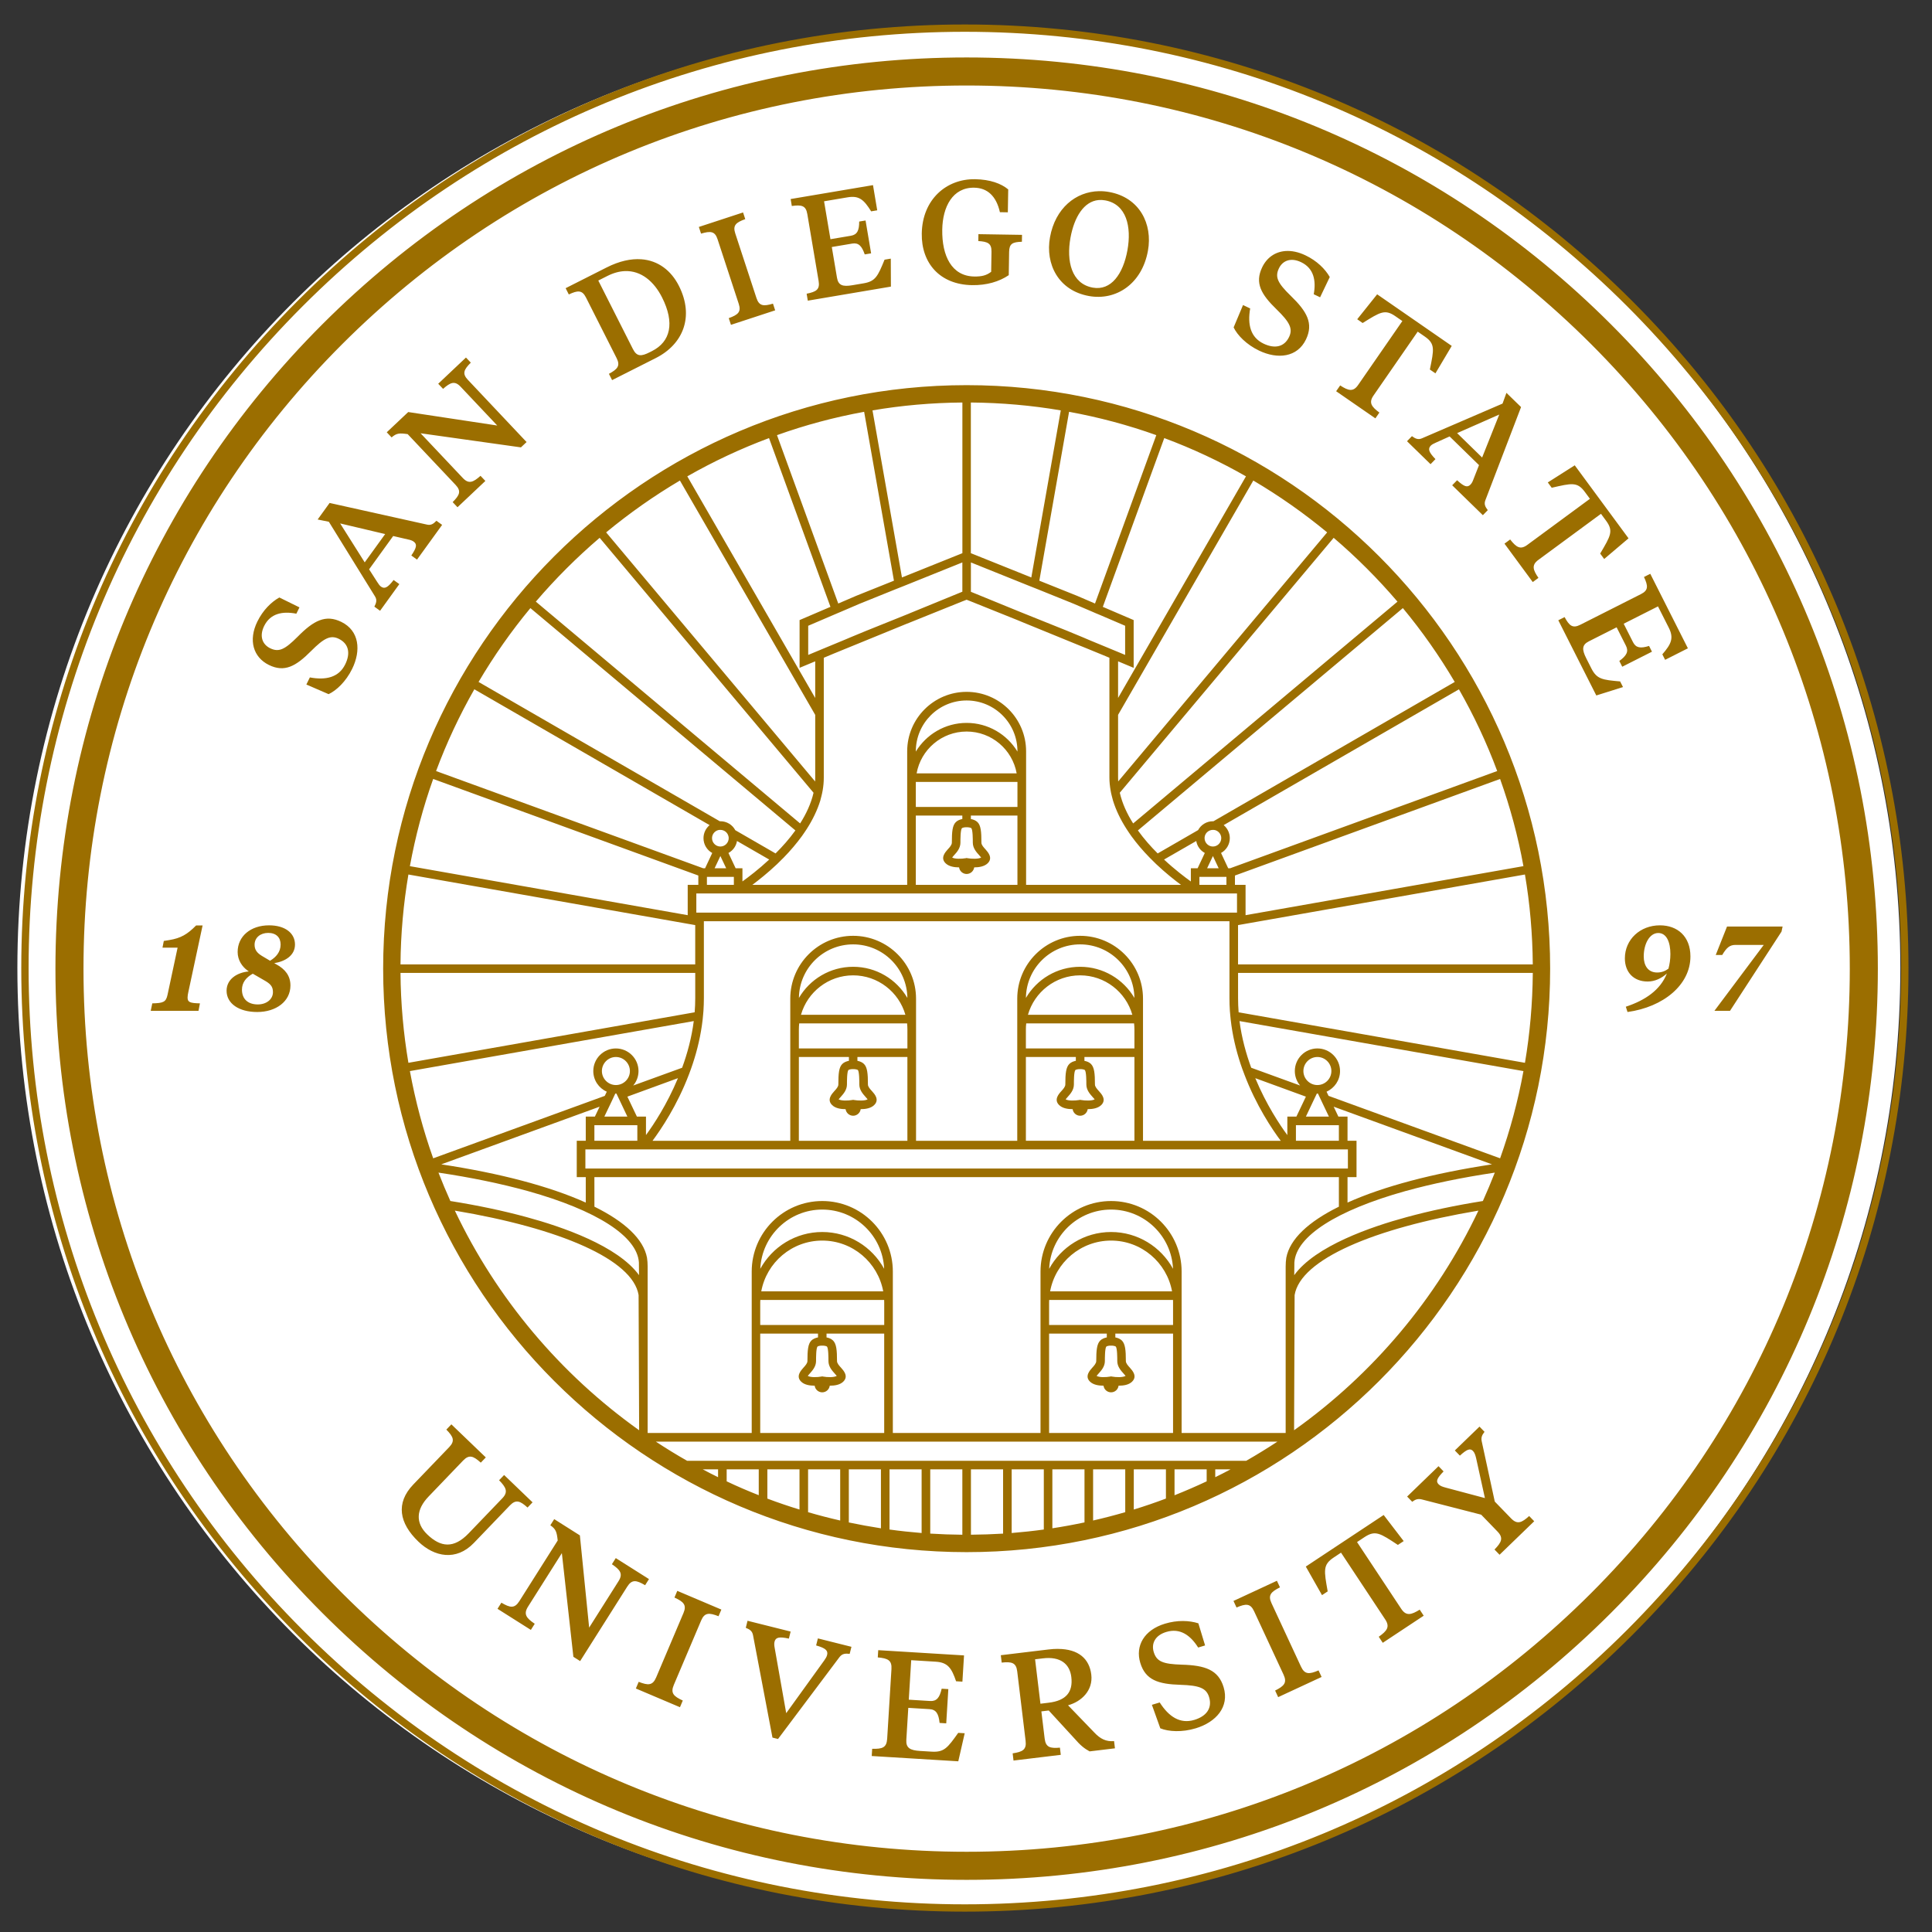
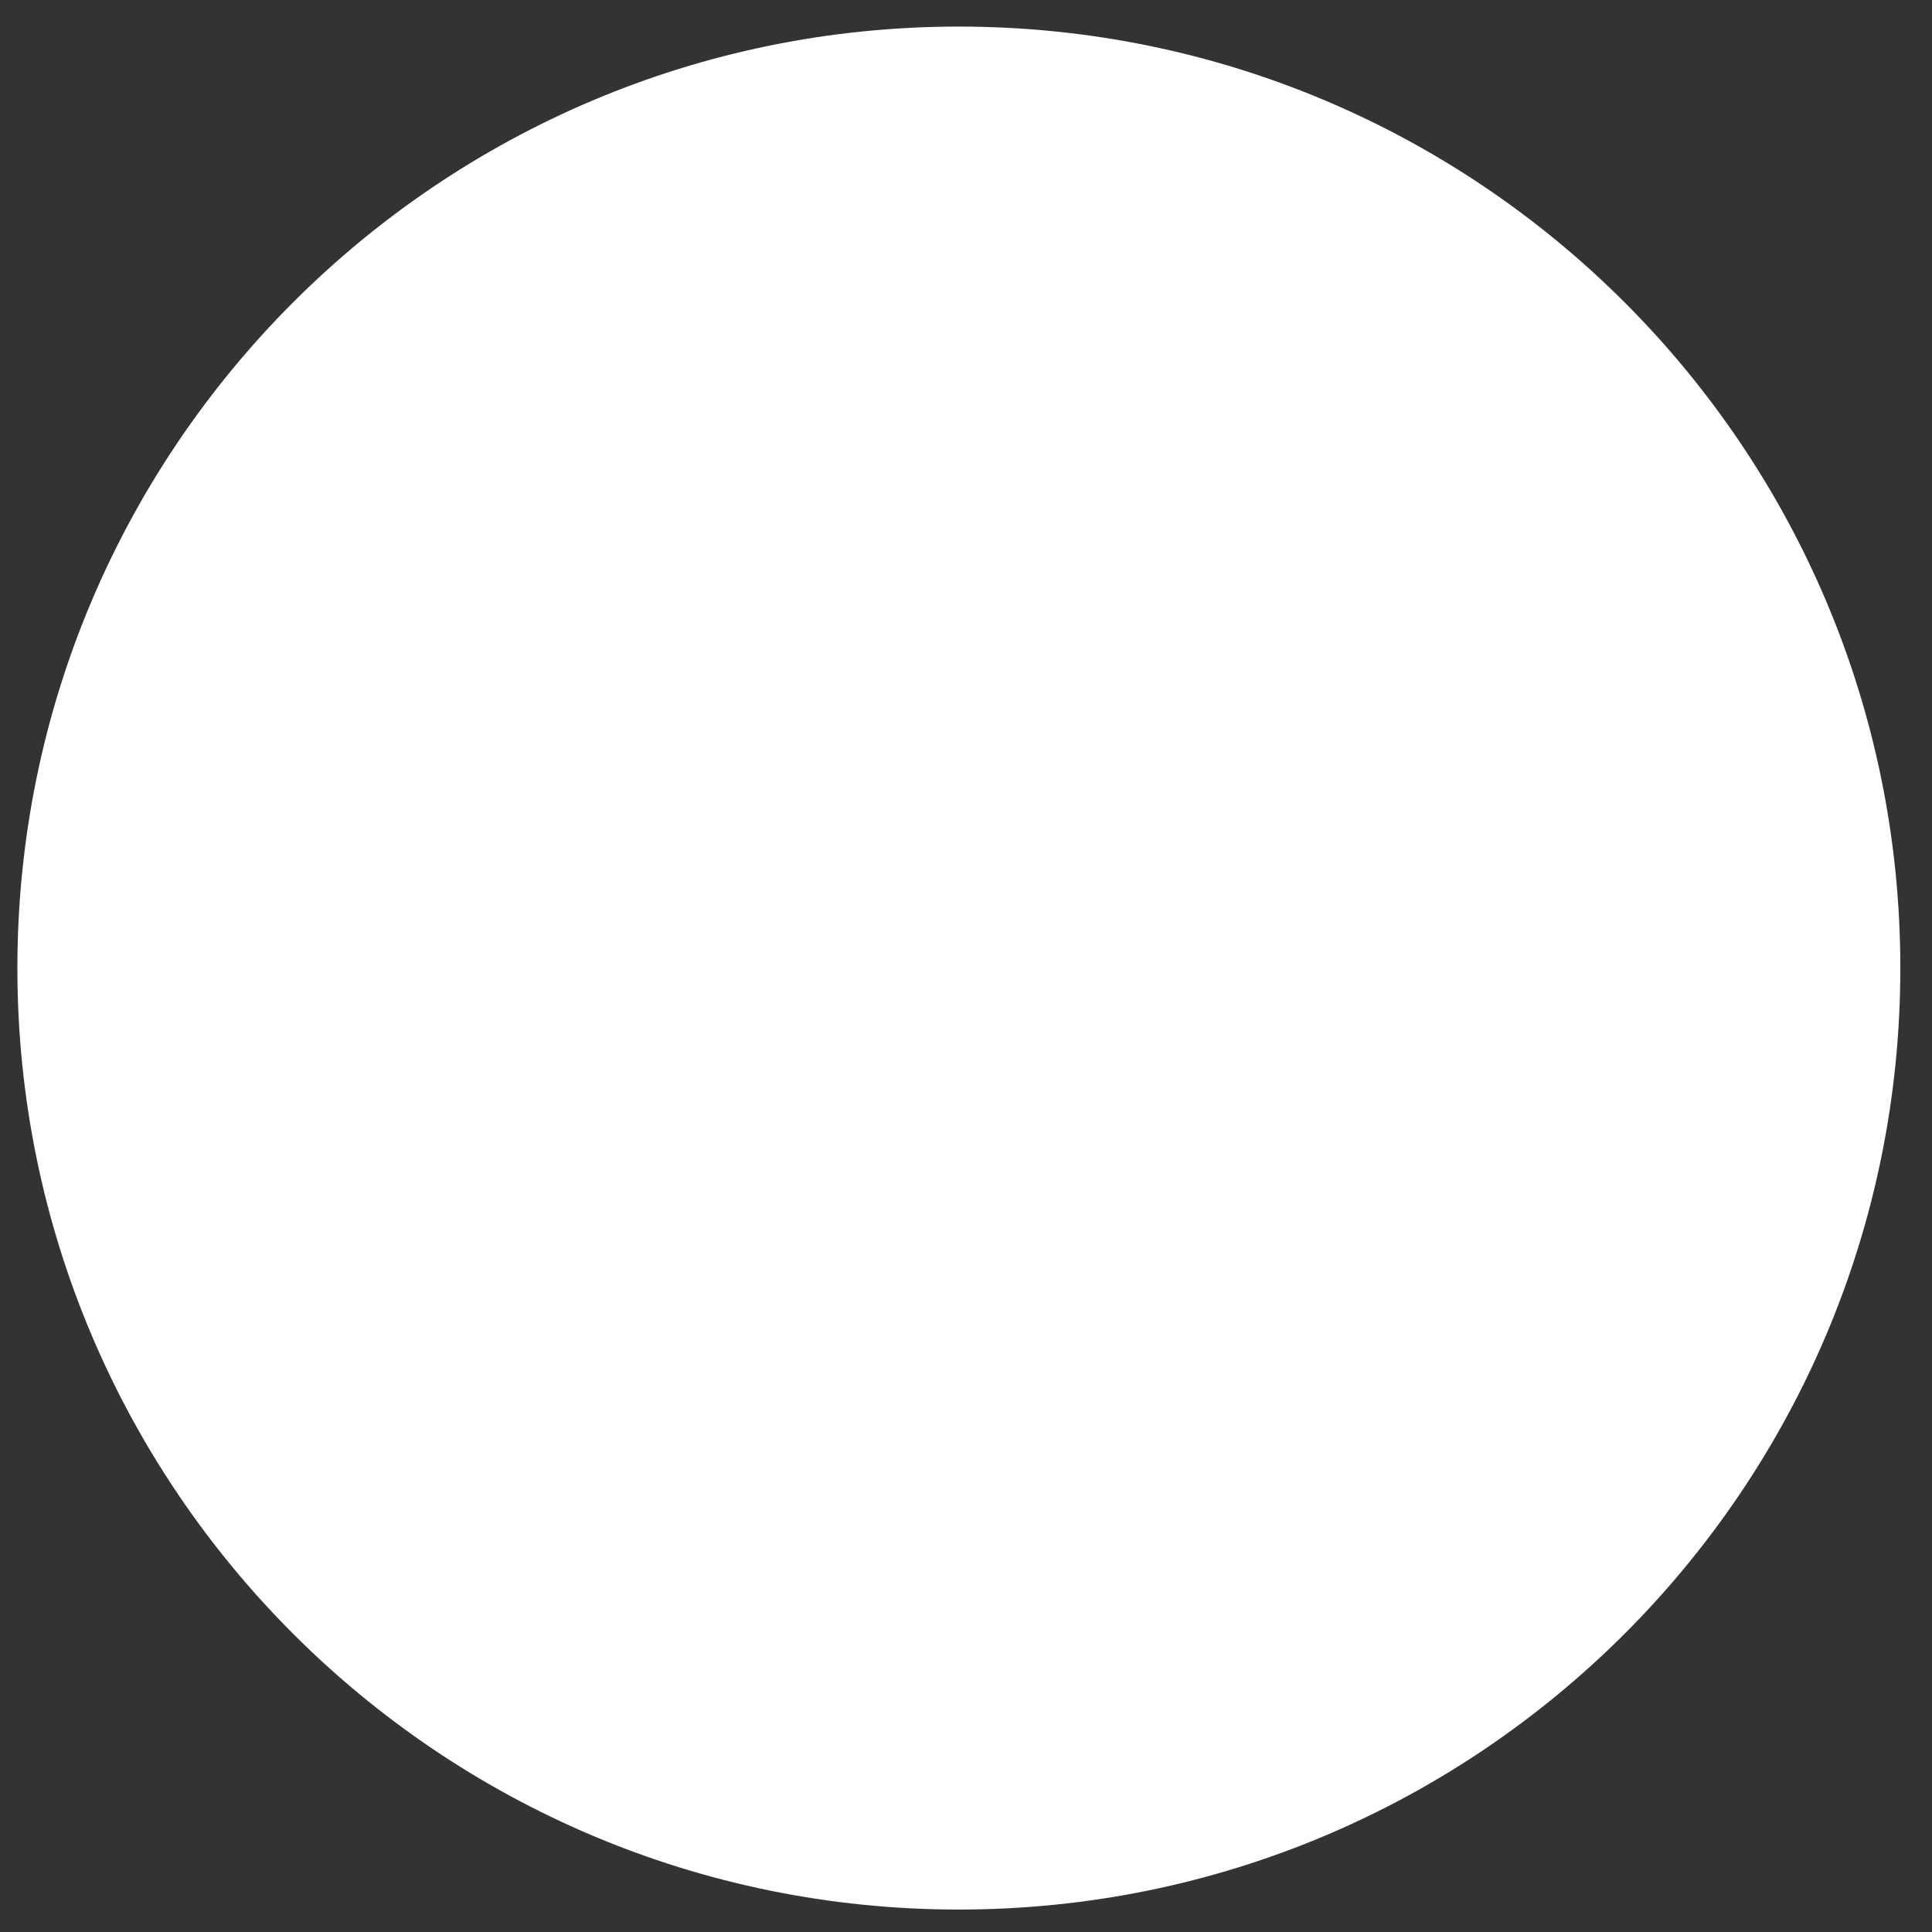
<svg xmlns="http://www.w3.org/2000/svg" width="210" height="210" viewBox="0 0 210 210">
  <rect x="0" y="0" width="210" height="210" fill="#333333" stroke="none" />
  <g id="g8236" transform="matrix(1.333,0,0,-1.333,0,816)">
    <path d="m 154.958,533.215 c 0,-42.399 -34.371,-76.771 -76.771,-76.771 -42.399,0 -76.77,34.372 -76.77,76.771 0,42.399 34.371,76.771 76.77,76.771 42.4,0 76.771,-34.372 76.771,-76.771" style="fill:#fff" id="path8382" />
-     <path id="path8386" style="fill:#9b6e00" d="m 78.677,610.157 c -20.552,0 -39.874,-8.004 -54.406,-22.537 C 9.74,573.089 1.735,553.768 1.735,533.216 c 0,-20.552 8.005,-39.875 22.537,-54.407 14.532,-14.533 33.854,-22.535 54.406,-22.535 20.552,0 39.873,8.002 54.406,22.535 14.532,14.532 22.537,33.855 22.537,54.407 0,20.552 -8.005,39.872 -22.537,54.404 -14.533,14.533 -33.854,22.537 -54.406,22.537 z m 0,-0.596 c 20.393,0 39.564,-7.941 53.985,-22.361 14.419,-14.42 22.361,-33.592 22.361,-53.984 0,-20.393 -7.942,-39.565 -22.361,-53.985 -14.421,-14.42 -33.592,-22.361 -53.985,-22.361 -20.393,0 -39.565,7.941 -53.984,22.361 -14.42,14.42 -22.361,33.592 -22.361,53.985 0,20.392 7.941,39.564 22.361,53.984 14.419,14.42 33.591,22.361 53.984,22.361 z m 0.145,-2.093 c -19.848,0 -38.507,-7.729 -52.538,-21.76 C 12.249,571.673 4.521,553.014 4.521,533.167 c 0,-19.844 7.728,-38.503 21.763,-52.538 14.031,-14.035 32.69,-21.763 52.538,-21.763 19.846,0 38.506,7.728 52.537,21.763 14.035,14.035 21.765,32.694 21.765,52.538 0,19.847 -7.73,38.506 -21.765,52.541 -14.031,14.031 -32.691,21.76 -52.537,21.76 z m 0,-2.287 c 19.234,0 37.318,-7.49 50.922,-21.091 13.601,-13.601 21.092,-31.687 21.092,-50.924 0,-19.234 -7.491,-37.318 -21.092,-50.919 -13.604,-13.601 -31.688,-21.091 -50.922,-21.091 -19.235,0 -37.318,7.49 -50.919,21.091 -13.604,13.601 -21.095,31.685 -21.095,50.919 0,19.237 7.491,37.323 21.095,50.924 13.601,13.601 31.684,21.091 50.919,21.091 z m 0.686,-7.641 c -2.333,0.037 -4.3,-1.643 -4.345,-4.431 -0.038,-2.417 1.479,-4.165 4.099,-4.207 1.197,-0.019 2.219,0.288 2.994,0.814 l 0.029,1.89 c 0.011,0.682 0.276,0.81 1.043,0.834 l 0.009,0.562 -3.554,0.057 -0.009,-0.562 c 0.765,-0.048 1.086,-0.185 1.075,-0.867 l -0.026,-1.639 c -0.376,-0.293 -0.761,-0.395 -1.383,-0.385 -1.831,0.03 -2.641,1.671 -2.607,3.825 0.03,1.855 0.844,3.445 2.603,3.417 1.065,-0.017 1.797,-0.664 2.099,-1.997 l 0.646,-0.01 0.031,1.866 c -0.567,0.476 -1.471,0.813 -2.704,0.833 z m -8.322,-0.483 -6.715,-1.134 0.095,-0.567 c 0.795,0.11 1.148,0.036 1.263,-0.649 l 0.923,-5.465 c 0.118,-0.696 -0.19,-0.882 -0.977,-1.039 l 0.095,-0.567 6.776,1.146 -0.009,2.281 -0.508,-0.086 c -0.55,-1.343 -0.733,-1.763 -1.712,-1.928 l -0.91,-0.154 c -0.779,-0.131 -1.15,-0.025 -1.257,0.612 l -0.423,2.503 1.664,0.281 c 0.519,0.087 0.785,-0.195 1.022,-0.883 l 0.52,0.086 -0.453,2.679 -0.519,-0.086 c 10e-4,-0.728 -0.16,-1.071 -0.68,-1.159 l -1.664,-0.281 -0.521,3.092 1.923,0.324 c 0.945,0.16 1.334,-0.21 1.917,-1.144 l 0.495,0.084 z m 18.437,-0.492 c -1.902,-0.033 -3.575,-1.394 -4.003,-3.753 -0.398,-2.19 0.683,-4.345 3.167,-4.796 2.226,-0.404 4.329,0.991 4.818,3.687 0.398,2.19 -0.682,4.344 -3.155,4.793 -0.278,0.051 -0.554,0.073 -0.826,0.069 z m -0.041,-0.724 c 0.171,0.016 0.349,0.008 0.536,-0.026 1.742,-0.317 2.162,-2.158 1.816,-4.065 -0.353,-1.943 -1.333,-3.322 -2.829,-3.05 -1.731,0.314 -2.162,2.157 -1.816,4.065 0.309,1.699 1.098,2.967 2.292,3.076 z m -28.991,-1.012 -3.605,-1.182 0.179,-0.545 c 0.769,0.227 1.129,0.207 1.345,-0.453 l 1.727,-5.266 c 0.22,-0.671 -0.057,-0.899 -0.812,-1.172 l 0.179,-0.546 3.605,1.182 -0.179,0.545 c -0.769,-0.227 -1.129,-0.205 -1.349,0.466 l -1.727,5.265 c -0.217,0.659 0.061,0.89 0.816,1.162 z m 44.225,-3.146 c -0.834,-0.061 -1.516,-0.533 -1.897,-1.33 -0.609,-1.274 -0.094,-2.196 1.176,-3.426 1.068,-1.04 1.345,-1.571 1.02,-2.251 -0.392,-0.821 -1.17,-0.98 -2.077,-0.546 -1.07,0.51 -1.324,1.56 -1.096,2.871 l -0.583,0.278 -0.766,-1.824 c 0.306,-0.637 1.044,-1.399 2.08,-1.894 1.502,-0.717 3.115,-0.559 3.822,0.92 0.619,1.296 0.088,2.267 -1.247,3.554 -1.068,1.041 -1.303,1.524 -0.962,2.237 0.299,0.626 0.964,0.906 1.806,0.504 1.038,-0.496 1.238,-1.493 1.033,-2.616 l 0.519,-0.248 0.788,1.652 c -0.375,0.657 -1.051,1.325 -1.98,1.768 -0.579,0.277 -1.134,0.388 -1.635,0.352 z m -52.531,-0.671 c -0.83,0.059 -1.777,-0.142 -2.818,-0.668 l -3.343,-1.69 0.258,-0.511 c 0.726,0.34 1.086,0.374 1.399,-0.246 l 2.499,-4.945 c 0.319,-0.63 0.078,-0.899 -0.627,-1.282 l 0.259,-0.513 3.568,1.802 c 2.211,1.118 3.153,3.365 1.879,5.886 -0.631,1.248 -1.691,2.07 -3.075,2.168 z m -1.334,-0.965 c 1.336,0.054 2.384,-0.858 3.032,-2.14 1.058,-2.094 0.69,-3.62 -0.816,-4.381 l -0.192,-0.097 c -0.684,-0.345 -1.047,-0.369 -1.365,0.261 l -2.824,5.587 0.738,0.372 c 0.504,0.255 0.982,0.38 1.427,0.398 z m 61.345,-1.893 -1.625,-2.033 0.442,-0.308 c 1.429,0.889 1.811,1.149 2.667,0.557 l 0.571,-0.396 -3.608,-5.215 c -0.402,-0.581 -0.79,-0.472 -1.463,-0.035 l -0.328,-0.473 3.199,-2.212 0.327,0.472 c -0.636,0.469 -0.886,0.802 -0.485,1.383 l 3.609,5.216 0.58,-0.401 c 0.856,-0.593 0.749,-1.043 0.412,-2.687 l 0.454,-0.313 1.329,2.238 z m -74.3,-5.156 -2.263,-2.137 0.396,-0.417 c 0.591,0.525 0.95,0.684 1.427,0.179 l 2.991,-3.168 -7.26,1.099 -1.75,-1.651 0.394,-0.417 c 0.409,0.352 0.63,0.363 1.312,0.267 l 3.904,-4.137 c 0.485,-0.513 0.331,-0.838 -0.236,-1.406 l 0.394,-0.419 2.273,2.145 -0.396,0.417 c -0.599,-0.533 -0.96,-0.691 -1.444,-0.177 l -3.444,3.647 8.183,-1.15 0.461,0.434 -4.79,5.077 c -0.477,0.505 -0.325,0.831 0.242,1.399 z m 40.825,-2.251 c -26.234,0 -47.578,-21.344 -47.578,-47.578 0,-26.238 21.344,-47.581 47.578,-47.581 26.237,0 47.581,21.343 47.581,47.581 0,26.234 -21.344,47.578 -47.581,47.578 z m 44.017,-0.628 -0.318,-0.876 -6.574,-2.833 c -0.32,-0.139 -0.55,-0.015 -0.814,0.177 l -0.401,-0.412 1.919,-1.872 0.4,0.412 c -0.548,0.568 -0.636,0.838 -0.378,1.104 0.093,0.094 0.252,0.171 0.429,0.249 l 1.103,0.497 2.398,-2.339 -0.451,-1.148 c -0.065,-0.187 -0.14,-0.332 -0.24,-0.435 -0.259,-0.265 -0.513,-0.184 -1.096,0.35 l -0.401,-0.41 2.502,-2.44 0.401,0.412 c -0.215,0.277 -0.319,0.495 -0.196,0.81 l 2.909,7.594 z m -44.363,-0.787 v -12.287 l -4.928,-1.979 -2.402,13.623 c 2.385,0.407 4.835,0.622 7.33,0.643 z m 0.69,0 h 0.003 c 2.495,-0.021 4.945,-0.236 7.33,-0.643 l -2.402,-13.623 -4.931,1.979 z m -8.701,-0.759 2.43,-13.771 -3.067,-1.229 -1.474,-0.633 -4.995,13.73 c 2.289,0.82 4.66,1.456 7.106,1.903 z m 16.711,0 c 2.447,-0.447 4.822,-1.083 7.112,-1.903 l -4.997,-13.73 -1.472,0.633 -3.069,1.229 z m 35.077,-0.223 -1.396,-3.504 -2.039,1.989 z m -59.544,-1.919 5.01,-13.762 -2.518,-1.078 v -3.894 l 1.274,0.53 v -2.99 l -10.43,18.073 c 2.119,1.21 4.351,2.259 6.664,3.12 z m 32.228,0 c 2.314,-0.861 4.545,-1.91 6.664,-3.12 L 91.171,555.243 v 2.984 l 1.27,-0.53 v 3.894 l -2.515,1.078 z m 33.472,-2.221 -2.197,-1.396 0.319,-0.434 c 1.64,0.376 2.086,0.497 2.703,-0.341 l 0.413,-0.56 -5.108,-3.76 c -0.569,-0.419 -0.902,-0.188 -1.396,0.444 l -0.463,-0.341 2.306,-3.132 0.463,0.341 c -0.449,0.65 -0.577,1.046 -0.009,1.465 l 5.108,3.76 0.419,-0.568 c 0.617,-0.839 0.369,-1.23 -0.483,-2.675 l 0.325,-0.442 1.986,1.685 z m -72.965,-1.241 11.032,-19.109 v -5.12 c 0,-0.099 -0.003,-0.205 -0.006,-0.311 l -17.042,20.312 c 1.886,1.558 3.898,2.977 6.016,4.228 z m 46.755,0 c 2.122,-1.251 4.136,-2.67 6.022,-4.228 L 91.18,548.433 c -0.007,0.106 -0.009,0.209 -0.009,0.308 v 5.123 z m -75.321,-1.828 -0.974,-1.349 0.913,-0.186 3.765,-6.088 c 0.185,-0.296 0.096,-0.542 -0.054,-0.832 l 0.466,-0.337 1.57,2.174 -0.466,0.335 c -0.482,-0.626 -0.736,-0.752 -1.037,-0.535 -0.106,0.077 -0.206,0.224 -0.309,0.387 l -0.653,1.018 1.963,2.716 1.201,-0.278 c 0.195,-0.038 0.348,-0.089 0.464,-0.173 0.301,-0.218 0.258,-0.483 -0.185,-1.137 l 0.464,-0.335 2.048,2.832 -0.466,0.335 c -0.242,-0.253 -0.443,-0.387 -0.772,-0.312 z m 0.86,-1.67 3.671,-0.867 -1.668,-2.307 z m 21.16,-1.173 17.442,-20.788 c -0.202,-0.872 -0.595,-1.716 -1.094,-2.502 l -21.552,18.085 c 1.596,1.869 3.336,3.609 5.205,5.205 z m 59.854,0 c 1.869,-1.596 3.607,-3.336 5.203,-5.205 L 92.4,545.008 c -0.499,0.783 -0.889,1.63 -1.09,2.505 z m -30.278,-2.007 v -2.388 l -4.264,-1.746 -0.136,-0.059 -0.325,-0.13 -0.328,-0.132 -2.782,-1.119 -1.28,-0.529 -0.319,-0.136 -0.318,-0.133 -1.701,-0.705 -0.007,-0.003 -0.536,-0.223 -0.574,-0.239 v 2.377 l 2.057,0.882 0.322,0.138 0.316,0.133 1.5,0.643 2.919,1.178 0.656,0.259 z m 0.697,0 4.802,-1.931 0.656,-0.259 2.918,-1.178 1.503,-0.643 0.318,-0.138 0.322,-0.133 2.057,-0.882 v -2.377 l -0.573,0.239 -0.664,0.274 -0.154,0.065 -1.433,0.592 -0.313,0.133 -0.318,0.136 -1.288,0.533 -2.776,1.115 -0.328,0.132 -0.325,0.13 -0.359,0.144 -4.046,1.654 z m 55.397,-0.927 -0.513,-0.259 c 0.34,-0.727 0.374,-1.084 -0.246,-1.397 l -4.945,-2.499 c -0.63,-0.319 -0.899,-0.08 -1.282,0.624 l -0.513,-0.258 3.098,-6.132 2.177,0.684 -0.233,0.46 c -1.446,0.128 -1.9,0.178 -2.348,1.065 l -0.416,0.823 c -0.356,0.704 -0.364,1.09 0.212,1.381 l 2.265,1.144 0.762,-1.506 c 0.237,-0.47 0.046,-0.807 -0.541,-1.238 l 0.237,-0.47 2.424,1.226 -0.237,0.469 c -0.695,-0.217 -1.07,-0.165 -1.307,0.305 l -0.762,1.506 2.798,1.414 0.88,-1.74 c 0.432,-0.854 0.193,-1.337 -0.526,-2.169 l 0.227,-0.448 1.857,0.939 z M 22.779,563.433 c -0.661,-0.368 -1.338,-1.037 -1.792,-1.96 -0.755,-1.536 -0.329,-2.918 0.938,-3.542 1.267,-0.623 2.196,-0.12 3.441,1.135 1.053,1.056 1.586,1.327 2.263,0.995 0.816,-0.402 0.964,-1.182 0.52,-2.084 -0.522,-1.063 -1.575,-1.306 -2.883,-1.062 l -0.284,-0.58 1.813,-0.785 c 0.64,0.298 1.412,1.026 1.919,2.057 0.734,1.492 0.596,3.108 -0.876,3.832 -1.288,0.634 -2.265,0.113 -3.567,-1.206 -1.053,-1.056 -1.54,-1.285 -2.249,-0.936 -0.622,0.306 -0.894,0.974 -0.482,1.812 0.508,1.031 1.507,1.22 2.626,1.002 l 0.253,0.514 z m 56.042,-0.183 0.344,-0.136 3.848,-1.545 0.054,-0.023 0.379,-0.157 0.656,-0.268 3.936,-1.608 0.325,-0.13 0.318,-0.13 1.298,-0.532 0.485,-0.202 v -9.776 c 0,-0.342 0.036,-0.69 0.097,-1.042 0.024,-0.144 0.054,-0.289 0.092,-0.432 0.03,-0.133 0.069,-0.272 0.107,-0.409 0.235,-0.755 0.601,-1.528 1.1,-2.304 0.058,-0.092 0.122,-0.191 0.19,-0.287 0.065,-0.096 0.127,-0.191 0.195,-0.283 0.431,-0.594 0.941,-1.197 1.525,-1.792 0.028,-0.03 0.064,-0.061 0.095,-0.092 0.051,-0.055 0.106,-0.106 0.157,-0.157 0.085,-0.089 0.171,-0.171 0.256,-0.253 0.755,-0.714 1.48,-1.287 2.02,-1.69 H 83.67 v 10.89 c 0,2.673 -2.177,4.846 -4.849,4.846 -2.672,0 -4.847,-2.173 -4.847,-4.846 V 540 H 61.347 c 0.54,0.403 1.262,0.976 2.017,1.69 0.085,0.082 0.167,0.164 0.256,0.253 l 0.157,0.157 c 0.031,0.031 0.066,0.062 0.097,0.092 0.584,0.595 1.089,1.198 1.523,1.792 0.068,0.092 0.134,0.187 0.195,0.283 0.065,0.096 0.134,0.195 0.192,0.287 0.499,0.776 0.864,1.549 1.1,2.304 0.038,0.137 0.075,0.276 0.105,0.409 0.038,0.143 0.065,0.288 0.092,0.432 0.062,0.352 0.092,0.7 0.092,1.042 v 9.776 l 0.831,0.349 0.103,0.041 0.851,0.349 0.642,0.261 3.94,1.611 0.328,0.135 0.328,0.129 4.279,1.723 z M 43.25,562.567 64.858,544.438 c -0.496,-0.691 -1.056,-1.319 -1.617,-1.876 l -3.287,1.897 v 0.004 c -0.232,0.434 -0.69,0.724 -1.213,0.724 -0.013,0 -0.027,7e-5 -0.044,-0.003 l -19.673,11.361 v 0.003 c 1.25,2.119 2.661,4.133 4.226,6.019 z m 71.143,0 c 1.565,-1.886 2.977,-3.9 4.228,-6.019 v -0.003 L 98.945,545.184 c -0.014,0.003 -0.031,0.003 -0.041,0.003 -0.52,0 -0.975,-0.29 -1.207,-0.721 h -0.003 v -0.003 l -3.294,-1.901 c -0.561,0.557 -1.121,1.189 -1.613,1.876 z m -75.715,-6.62 19.184,-11.076 c -0.301,-0.253 -0.498,-0.635 -0.498,-1.062 0,-0.523 0.286,-0.977 0.713,-1.21 l -0.584,-1.248 h -0.151 l -21.784,7.929 c 0.864,2.317 1.91,4.545 3.12,6.667 z m 80.287,-0.004 c 1.21,-2.118 2.259,-4.345 3.12,-6.662 l -21.778,-7.929 h -0.157 l -0.584,1.248 c 0.423,0.233 0.715,0.687 0.715,1.21 0,0.427 -0.199,0.809 -0.5,1.062 z m -40.144,-0.908 c 2.286,0 4.144,-1.859 4.144,-4.146 v -0.021 c -0.851,1.401 -2.391,2.338 -4.144,2.338 -1.75,0 -3.292,-0.937 -4.143,-2.338 v 0.021 c 0,2.287 1.857,4.146 4.143,4.146 z m 0,-2.533 c 2.04,0 3.735,-1.476 4.08,-3.41 h -8.158 c 0.345,1.934 2.041,3.41 4.078,3.41 z m -43.499,-3.867 21.621,-7.874 v -0.762 h -0.866 v -2.471 l -22.655,3.996 c 0.449,2.441 1.081,4.819 1.9,7.11 z m 86.999,0 c 0.817,-2.293 1.463,-4.665 1.903,-7.109 l -22.658,-3.998 v 2.471 h -0.866 v 0.762 z M 74.678,548.392 h 8.287 v -2.041 h -8.287 z m 0,-2.741 h 3.792 v -0.284 c -0.178,-0.034 -0.382,-0.101 -0.532,-0.252 -0.277,-0.273 -0.322,-0.779 -0.322,-1.674 0,-0.185 -0.17,-0.37 -0.338,-0.551 -0.198,-0.226 -0.618,-0.687 -0.177,-1.125 0.27,-0.269 0.717,-0.34 1.104,-0.34 0.04,-0.301 0.304,-0.538 0.615,-0.538 0.314,0 0.577,0.237 0.618,0.538 0.383,0 0.836,0.071 1.106,0.34 0.438,0.438 0.015,0.899 -0.18,1.125 -0.167,0.181 -0.338,0.366 -0.338,0.551 0,0.895 -0.044,1.401 -0.318,1.674 -0.154,0.151 -0.36,0.218 -0.541,0.252 v 0.284 h 3.797 v -5.651 h -8.287 z m 4.128,-0.954 0.015,-0.003 0.016,0.003 c 0.13,0.004 0.325,-0.03 0.369,-0.078 0.119,-0.141 0.119,-0.923 0.119,-1.179 0,-0.451 0.302,-0.783 0.517,-1.018 0.055,-0.062 0.123,-0.137 0.164,-0.195 -0.211,-0.127 -0.766,-0.114 -1.121,-0.053 l -0.064,0.015 -0.063,-0.015 c -0.352,-0.061 -0.904,-0.074 -1.116,0.056 0.037,0.055 0.109,0.133 0.16,0.192 0.219,0.235 0.513,0.567 0.513,1.018 0,0.256 1.17e-4,1.038 0.12,1.179 0.044,0.044 0.229,0.085 0.372,0.078 z m -20.065,-0.215 c 0.311,0 0.577,-0.207 0.653,-0.495 0.017,-0.054 0.026,-0.116 0.026,-0.177 0,-0.376 -0.304,-0.684 -0.68,-0.684 -0.373,0 -0.68,0.308 -0.68,0.684 0,0.314 0.218,0.581 0.508,0.656 0.055,0.013 0.113,0.016 0.171,0.016 z m 40.163,0 c 0.058,0 0.115,-0.003 0.17,-0.016 h 0.003 c 0.29,-0.079 0.507,-0.342 0.507,-0.656 0,-0.376 -0.308,-0.684 -0.68,-0.684 -0.373,0 -0.681,0.308 -0.681,0.684 0,0.061 0.01,0.123 0.023,0.177 0.079,0.288 0.347,0.495 0.658,0.495 z m -38.807,-0.905 2.626,-1.513 c -0.871,-0.81 -1.691,-1.429 -2.183,-1.784 v 1.072 h -0.554 l -0.587,1.248 c 0.365,0.198 0.628,0.554 0.697,0.977 z m 37.449,0 c 0.068,-0.423 0.332,-0.779 0.697,-0.977 l -0.587,-1.248 h -0.551 v -1.077 c -0.492,0.356 -1.312,0.972 -2.187,1.789 z m -38.805,-1.226 0.475,-0.999 h -0.946 z m 40.163,0 0.47,-0.999 h -0.943 z m -65.505,-0.936 -0.041,-0.227 -0.045,-0.271 c 0.028,0.166 0.056,0.332 0.086,0.498 z m -0.098,-0.571 23.389,-4.125 v -3.205 H 32.657 c 0.018,2.496 0.243,4.943 0.645,7.33 z m 91.046,0 c 0.407,-2.389 0.619,-4.836 0.64,-7.33 h -24.034 v 3.205 z m -66.703,-0.192 h 2.197 v -0.652 h -2.197 z m 40.159,0 h 2.202 v -0.652 h -2.202 z m -41.023,-1.354 H 100.868 V 537.734 H 56.78 Z m 0.615,-2.265 h 42.858 v -6.264 c 0,-0.349 0.01,-0.695 0.034,-1.04 0.01,-0.116 0.018,-0.233 0.031,-0.352 0.011,-0.123 0.021,-0.239 0.035,-0.356 v -0.003 c 0.143,-1.288 0.437,-2.5 0.806,-3.618 0.048,-0.136 0.096,-0.277 0.144,-0.416 0.051,-0.141 0.107,-0.285 0.161,-0.425 v -0.004 c 0.967,-2.559 2.285,-4.504 2.972,-5.426 H 93.203 v 11.591 c 0,2.829 -2.3,5.125 -5.13,5.125 -2.826,0 -5.124,-2.296 -5.124,-5.125 v -11.591 h -8.253 v 11.591 c 0,2.829 -2.304,5.125 -5.13,5.125 -2.826,0 -5.125,-2.296 -5.125,-5.125 V 519.13 H 53.208 c 0.683,0.922 2.007,2.87 2.977,5.43 0.055,0.14 0.109,0.284 0.157,0.425 0.051,0.139 0.099,0.279 0.144,0.419 0.372,1.117 0.663,2.33 0.81,3.618 0.01,0.117 0.023,0.236 0.034,0.356 0.01,0.119 0.021,0.236 0.031,0.352 0.021,0.345 0.035,0.691 0.035,1.04 z m -35.454,-0.333 c -1.507,0 -2.563,-0.892 -2.563,-2.174 0,-0.676 0.38,-1.203 0.801,-1.507 l 0.108,-0.078 c -0.969,-0.088 -1.811,-0.637 -1.811,-1.576 0,-1.038 0.998,-1.733 2.496,-1.733 1.537,0 2.711,0.861 2.711,2.162 0,0.784 -0.421,1.332 -1.165,1.733 l -0.157,0.088 c 0.881,0.137 1.693,0.618 1.693,1.519 0,0.93 -0.803,1.566 -2.115,1.566 z m 113.413,0 c -1.615,0 -2.858,-1.155 -2.858,-2.692 0,-1.146 0.724,-1.89 1.86,-1.89 0.587,0 1.135,0.265 1.566,0.656 -0.528,-1.341 -1.753,-2.183 -3.349,-2.711 l 0.138,-0.431 c 2.917,0.401 5.13,2.211 5.13,4.532 0,1.634 -1.057,2.536 -2.487,2.536 z m -119.363,-0.01 c -0.705,-0.714 -1.234,-1.038 -2.203,-1.194 l -0.431,-0.069 -0.107,-0.548 h 1.232 l -0.822,-3.848 c -0.127,-0.588 -0.341,-0.675 -1.242,-0.694 l -0.127,-0.608 h 3.896 l 0.116,0.608 c -0.802,0.019 -1.008,0.088 -1.008,0.48 0,0.127 0.03,0.292 0.06,0.429 l 1.165,5.443 z m 124.834,-0.088 -0.92,-2.32 h 0.529 c 0.362,0.617 0.626,0.822 1.085,0.822 h 2.301 l -4.022,-5.375 h 1.271 l 4.2,6.461 0.088,0.412 z M 21.864,536.083 c 0.666,0 1.018,-0.381 1.018,-0.948 0,-0.597 -0.362,-1.029 -0.861,-1.323 l -0.675,0.401 c -0.382,0.235 -0.587,0.49 -0.587,0.901 0,0.597 0.489,0.968 1.106,0.968 z m 113.353,-0.009 c 0.676,0 0.99,-0.735 0.99,-1.714 0,-0.43 -0.06,-0.832 -0.158,-1.194 -0.235,-0.176 -0.528,-0.313 -0.92,-0.313 -0.763,0 -1.096,0.588 -1.096,1.312 0,1.008 0.47,1.909 1.184,1.909 z m -65.65,-0.927 c 2.423,0 4.394,-1.951 4.422,-4.367 -0.889,1.52 -2.536,2.539 -4.422,2.539 -1.883,0 -3.532,-1.019 -4.421,-2.539 0.027,2.416 1.998,4.367 4.421,4.367 z m 18.507,0 c 2.427,0 4.399,-1.951 4.427,-4.367 -0.889,1.52 -2.54,2.539 -4.427,2.539 -1.882,0 -3.529,-1.019 -4.418,-2.539 0.027,2.416 1.999,4.367 4.418,4.367 z M 32.657,532.822 h 24.034 v -2.052 c 0,-0.39 -0.014,-0.779 -0.048,-1.162 l -23.341,-4.119 c -0.402,2.389 -0.627,4.837 -0.645,7.333 z m 68.297,0 h 24.034 c -0.021,-2.494 -0.236,-4.948 -0.64,-7.333 l -23.348,4.119 c -0.031,0.383 -0.045,0.772 -0.045,1.162 z m -80.342,-0.066 0.899,-0.52 c 0.51,-0.284 0.746,-0.499 0.746,-0.979 0,-0.607 -0.55,-1.008 -1.235,-1.008 -0.793,0 -1.292,0.431 -1.292,1.204 0,0.558 0.314,0.988 0.882,1.302 z m 48.955,-0.135 c 2.019,0 3.732,-1.362 4.261,-3.218 h -8.515 c 0.527,1.856 2.234,3.218 4.254,3.218 z m 18.507,0 c 2.023,0 3.733,-1.362 4.26,-3.218 h -8.514 c 0.526,1.856 2.238,3.218 4.254,3.218 z m -31.503,-3.729 c -0.174,-1.356 -0.522,-2.641 -0.949,-3.806 l -3.989,-1.449 c 0.27,0.318 0.432,0.731 0.432,1.179 0,1.015 -0.828,1.844 -1.846,1.844 -1.015,0 -1.841,-0.829 -1.841,-1.844 0,-0.749 0.451,-1.395 1.1,-1.682 l -0.164,-0.341 -13.991,-5.092 c -0.819,2.293 -1.451,4.672 -1.9,7.113 z m 44.499,0 23.155,-4.078 c -0.444,-2.447 -1.086,-4.822 -1.903,-7.112 l -13.989,5.092 -0.164,0.341 c 0.646,0.287 1.1,0.933 1.1,1.682 0,1.015 -0.828,1.844 -1.846,1.844 -1.015,0 -1.841,-0.829 -1.841,-1.844 0,-0.448 0.161,-0.861 0.431,-1.179 l -3.987,1.449 c -0.427,1.165 -0.777,2.45 -0.955,3.806 z m -35.9,-0.19 h 8.796 c 0.017,-0.167 0.026,-0.339 0.026,-0.513 v -1.528 h -8.851 v 1.528 c 0,0.174 0.011,0.346 0.028,0.513 z m 18.511,0 h 8.795 c 0.017,-0.167 0.028,-0.339 0.028,-0.513 v -1.528 h -8.851 v 1.545 c 0,0.167 0.007,0.331 0.028,0.495 z m -33.461,-2.739 c 0.632,0 1.144,-0.517 1.144,-1.146 0,-0.625 -0.512,-1.141 -1.144,-1.141 -0.626,0 -1.14,0.516 -1.14,1.141 0,0.629 0.514,1.146 1.14,1.146 z m 14.922,0 h 4.081 v -0.312 c -0.182,-0.035 -0.391,-0.106 -0.541,-0.256 -0.273,-0.274 -0.321,-0.775 -0.321,-1.674 0,-0.184 -0.168,-0.368 -0.335,-0.549 -0.198,-0.222 -0.621,-0.685 -0.18,-1.122 0.269,-0.273 0.716,-0.341 1.106,-0.341 0.041,-0.3 0.3,-0.536 0.615,-0.536 0.311,0 0.577,0.236 0.615,0.536 0.389,0 0.837,0.068 1.107,0.341 0.441,0.437 0.02,0.903 -0.179,1.122 -0.167,0.181 -0.337,0.365 -0.337,0.549 0,0.899 -0.049,1.4 -0.322,1.674 -0.15,0.15 -0.355,0.221 -0.535,0.256 v 0.312 h 4.075 v -6.832 h -8.851 z m 18.511,0 h 4.074 v -0.312 c -0.178,-0.035 -0.383,-0.106 -0.533,-0.256 -0.273,-0.274 -0.325,-0.779 -0.325,-1.674 0,-0.184 -0.167,-0.368 -0.331,-0.549 -0.202,-0.222 -0.618,-0.685 -0.18,-1.122 0.27,-0.273 0.72,-0.341 1.109,-0.341 0.038,-0.3 0.298,-0.536 0.608,-0.536 0.318,0 0.576,0.236 0.617,0.536 0.386,0 0.839,0.068 1.113,0.341 0.434,0.437 0.013,0.903 -0.188,1.122 -0.161,0.181 -0.333,0.365 -0.333,0.549 0,0.899 -0.051,1.4 -0.324,1.674 -0.147,0.15 -0.352,0.221 -0.533,0.252 v 0.316 h 4.077 v -6.832 h -8.851 z m 23.77,0 c 0.629,0 1.141,-0.517 1.141,-1.146 0,-0.625 -0.512,-1.141 -1.141,-1.141 -0.629,0 -1.141,0.516 -1.141,1.141 0,0.629 0.512,1.146 1.141,1.146 z m -74.104,-0.584 0.04,-0.226 0.041,-0.234 c -0.028,0.153 -0.054,0.306 -0.081,0.46 z m 36.234,-0.404 h 0.026 c 0.144,0.004 0.332,-0.034 0.376,-0.075 0.117,-0.14 0.117,-0.926 0.117,-1.179 0,-0.451 0.3,-0.779 0.516,-1.022 0.054,-0.055 0.119,-0.133 0.16,-0.188 -0.208,-0.13 -0.761,-0.116 -1.116,-0.054 l -0.066,0.013 -0.062,-0.013 c -0.352,-0.062 -0.903,-0.076 -1.121,0.054 0.041,0.055 0.11,0.133 0.164,0.188 0.216,0.243 0.516,0.571 0.516,1.022 0,0.253 1.88e-4,1.039 0.117,1.176 0.041,0.044 0.232,0.085 0.372,0.078 z m 18.508,0 h 0.031 c 0.147,0.004 0.328,-0.034 0.369,-0.075 0.123,-0.14 0.123,-0.926 0.123,-1.179 0,-0.451 0.296,-0.779 0.511,-1.022 0.055,-0.055 0.123,-0.133 0.168,-0.188 -0.216,-0.13 -0.774,-0.116 -1.122,-0.054 l -0.069,0.013 -0.06,-0.013 c -0.352,-0.062 -0.903,-0.076 -1.118,0.054 0.041,0.055 0.109,0.133 0.16,0.188 0.219,0.243 0.514,0.571 0.514,1.022 0,0.253 -3.48e-4,1.039 0.119,1.176 0.045,0.044 0.237,0.085 0.374,0.078 z m -32.779,-0.738 c -0.896,-2.156 -1.998,-3.809 -2.607,-4.639 v 1.506 h -0.741 l -0.776,1.626 z m 47.076,0 4.128,-1.507 -0.775,-1.626 h -0.738 v -1.51 c -0.612,0.83 -1.717,2.484 -2.615,4.644 z m -52.185,-1.257 h 0.092 l 0.233,-0.486 0.659,-1.39 h -1.876 l 0.548,1.144 z m 57.205,0 h 0.092 l 0.346,-0.732 0.546,-1.144 h -1.876 l 0.659,1.39 z m -58.485,-1.069 -0.384,-0.807 h -0.744 v -1.972 h -0.735 v -2.966 h 0.735 v -2.074 c -2.925,1.319 -6.985,2.392 -11.783,3.117 z m 59.859,0 12.91,-4.702 c -4.797,-0.725 -8.86,-1.798 -11.782,-3.117 v 2.074 h 0.734 v 2.966 h -0.734 v 1.972 h -0.746 z m -60.284,-1.51 h 3.502 v -1.269 h -3.502 z m 57.205,0 h 3.502 v -1.269 h -3.502 z m -57.939,-1.972 h 62.177 v -1.559 H 47.734 Z m -11.981,-1.894 c 2.652,-0.393 5.101,-0.901 7.295,-1.506 5.601,-1.566 8.903,-3.682 9.05,-5.811 l 0.01,-1.044 c -1.732,2.388 -6.282,3.95 -9.155,4.729 -1.9,0.519 -3.995,0.961 -6.23,1.317 -0.342,0.765 -0.665,1.533 -0.97,2.316 z m 86.137,0 c -0.307,-0.783 -0.628,-1.551 -0.973,-2.316 -2.235,-0.356 -4.327,-0.798 -6.227,-1.317 -2.873,-0.779 -7.425,-2.341 -9.155,-4.729 l 0.012,1.044 c 0.147,2.129 3.447,4.245 9.048,5.811 2.19,0.605 4.647,1.113 7.295,1.506 z m -73.422,-0.369 h 60.708 v -2.408 c -2.478,-1.224 -4.002,-2.642 -4.289,-4.166 -0.034,-0.229 -0.051,-0.469 -0.051,-0.705 v -13.584 h -8.484 v 13.163 c 0,3.175 -2.576,5.752 -5.751,5.752 -3.175,0 -5.755,-2.577 -5.755,-5.752 v -13.163 h -12.042 v 13.163 c 0,3.175 -2.579,5.752 -5.754,5.752 -3.174,0 -5.754,-2.577 -5.754,-5.752 v -13.163 h -8.486 v 13.584 c 0,0.236 -0.017,0.476 -0.051,0.705 -0.288,1.524 -1.811,2.942 -4.289,4.166 z m 18.58,-2.644 c 2.71,0 4.931,-2.148 5.048,-4.83 -0.978,1.784 -2.871,3 -5.048,3 -2.176,0 -4.074,-1.216 -5.051,-3 0.119,2.682 2.341,4.83 5.051,4.83 z m 23.552,0 c 2.71,0 4.931,-2.148 5.051,-4.83 -0.978,1.784 -2.874,3 -5.051,3 -2.18,0 -4.075,-1.216 -5.048,-3 0.112,2.682 2.338,4.83 5.048,4.83 z m -53.511,-0.086 c 8.553,-1.432 14.512,-3.984 14.984,-6.886 l 0.044,-11.023 c -6.417,4.569 -11.621,10.73 -15.028,17.909 z m 83.465,0 c -3.407,-7.179 -8.611,-13.34 -15.032,-17.909 l 0.044,11.023 c 0.475,2.902 6.435,5.454 14.988,6.886 z m -53.506,-2.443 c 2.478,0 4.538,-1.786 4.972,-4.141 h -9.945 c 0.431,2.355 2.499,4.141 4.973,4.141 z m 23.552,0 c 2.474,0 4.541,-1.786 4.972,-4.141 h -9.943 c 0.43,2.355 2.494,4.141 4.972,4.141 z m -28.603,-4.841 h 10.099 c 0.006,-0.069 0.006,-0.145 0.006,-0.217 v -1.824 H 61.99 v 1.824 c 0,0.072 3.24e-4,0.148 0.007,0.217 z m 23.555,0 h 10.099 c 0.003,-0.069 0.003,-0.145 0.003,-0.217 v -1.824 H 85.546 v 1.824 c 0,0.072 -0.001,0.148 0.006,0.217 z m -23.562,-2.744 h 4.712 v -0.312 h -0.003 c -0.181,-0.034 -0.384,-0.105 -0.538,-0.252 -0.273,-0.277 -0.321,-0.784 -0.321,-1.676 0,-0.181 -0.17,-0.368 -0.334,-0.549 -0.198,-0.222 -0.623,-0.688 -0.185,-1.122 0.269,-0.273 0.721,-0.337 1.11,-0.337 0.038,-0.308 0.301,-0.541 0.615,-0.541 0.315,0 0.573,0.233 0.614,0.541 0.386,0 0.835,0.06 1.109,0.337 0.44,0.434 0.017,0.9 -0.182,1.122 -0.167,0.181 -0.334,0.368 -0.334,0.549 0,0.892 -0.048,1.399 -0.325,1.676 -0.147,0.147 -0.352,0.218 -0.53,0.252 v 0.312 h 4.702 v -8.104 H 61.99 Z m 23.556,0 h 4.705 v -0.312 c -0.177,-0.034 -0.386,-0.105 -0.533,-0.252 -0.276,-0.277 -0.328,-0.784 -0.328,-1.676 0,-0.181 -0.164,-0.368 -0.331,-0.549 -0.198,-0.222 -0.622,-0.688 -0.185,-1.122 0.274,-0.273 0.724,-0.337 1.11,-0.337 0.041,-0.308 0.297,-0.541 0.615,-0.541 0.314,0 0.574,0.233 0.612,0.541 0.389,0 0.839,0.06 1.109,0.337 0.438,0.434 0.018,0.9 -0.18,1.122 -0.164,0.181 -0.335,0.368 -0.335,0.549 0,0.892 -0.051,1.399 -0.325,1.676 -0.15,0.147 -0.355,0.218 -0.533,0.252 v 0.312 h 4.707 v -8.104 H 85.546 Z m -18.516,-0.981 0.018,-0.004 0.009,0.004 c 0.151,0.003 0.333,-0.034 0.378,-0.079 0.119,-0.14 0.119,-0.922 0.119,-1.179 0,-0.454 0.297,-0.779 0.513,-1.022 0.054,-0.054 0.123,-0.132 0.164,-0.186 -0.212,-0.134 -0.766,-0.121 -1.121,-0.056 l -0.062,0.015 -0.064,-0.015 c -0.353,-0.065 -0.903,-0.078 -1.118,0.056 0.041,0.054 0.109,0.132 0.161,0.186 0.215,0.243 0.516,0.568 0.516,1.022 0,0.257 -2.77e-4,1.039 0.116,1.179 0.044,0.045 0.239,0.086 0.372,0.079 z m 23.555,0 0.015,-0.004 0.013,0.004 c 0.144,0.003 0.327,-0.034 0.372,-0.079 0.12,-0.14 0.12,-0.922 0.12,-1.179 0,-0.454 0.297,-0.779 0.516,-1.022 0.051,-0.054 0.12,-0.132 0.161,-0.186 -0.208,-0.134 -0.766,-0.121 -1.118,-0.056 l -0.064,0.015 -0.063,-0.015 c -0.352,-0.065 -0.904,-0.078 -1.119,0.056 0.04,0.054 0.109,0.132 0.16,0.186 0.219,0.243 0.516,0.568 0.516,1.022 0,0.257 0.001,1.039 0.117,1.179 0.045,0.045 0.235,0.086 0.375,0.079 z m -53.78,-6.419 -0.409,-0.428 c 0.57,-0.581 0.725,-0.918 0.23,-1.433 l -2.928,-3.048 c -1.45,-1.511 -1.146,-3.152 0.419,-4.654 1.297,-1.246 3.081,-1.61 4.523,-0.108 l 2.936,3.057 c 0.495,0.515 0.837,0.375 1.441,-0.17 l 0.409,0.425 -2.319,2.228 -0.41,-0.426 c 0.57,-0.581 0.761,-0.953 0.267,-1.468 l -2.748,-2.861 c -1.229,-1.28 -2.295,-1.127 -3.371,-0.095 -0.986,0.947 -0.913,2.038 0.103,3.095 l 2.815,2.934 c 0.495,0.515 0.837,0.374 1.441,-0.171 l 0.41,0.426 z m 83.836,-0.185 -2.01,-1.944 0.41,-0.423 c 0.574,0.521 0.837,0.621 1.068,0.382 0.129,-0.134 0.196,-0.326 0.261,-0.606 l 0.713,-3.236 -3.183,0.848 c -0.278,0.074 -0.461,0.138 -0.598,0.28 -0.231,0.239 -0.139,0.48 0.41,1.046 l -0.412,0.426 -2.559,-2.476 0.412,-0.425 c 0.282,0.204 0.484,0.279 0.839,0.177 l 4.787,-1.23 1.329,-1.373 c 0.505,-0.522 0.334,-0.876 -0.243,-1.468 l 0.412,-0.426 2.826,2.732 -0.412,0.426 c -0.602,-0.547 -0.97,-0.716 -1.475,-0.193 l -1.329,1.371 -1.05,4.846 c -0.089,0.358 -0.009,0.558 0.214,0.841 z m -67.163,-1.223 h 50.688 c -0.83,-0.546 -1.682,-1.068 -2.546,-1.564 H 56.031 c -0.871,0.492 -1.722,1.018 -2.553,1.564 z m 3.825,-2.262 h 1.25 v -0.639 c -0.424,0.205 -0.837,0.417 -1.25,0.639 z m 1.951,0 h 2.616 v -2.108 c -0.885,0.348 -1.759,0.724 -2.616,1.131 z m 3.318,0 h 2.621 v -3.277 c -0.882,0.27 -1.757,0.567 -2.621,0.892 z m 3.321,0 h 2.618 v -4.172 c -0.882,0.201 -1.757,0.427 -2.618,0.68 z m 3.322,0 h 2.618 v -4.808 c -0.882,0.137 -1.757,0.298 -2.618,0.478 z m 3.318,0 h 2.618 v -5.191 c -0.879,0.072 -1.754,0.165 -2.618,0.284 z m 3.321,0 h 2.618 v -5.331 c -0.878,0.007 -1.753,0.038 -2.618,0.092 z m 3.319,0 h 2.621 v -5.241 h -0.003 c -0.864,-0.051 -1.74,-0.082 -2.618,-0.089 z m 3.321,0 h 2.621 v -4.907 h -0.003 c -0.861,-0.119 -1.74,-0.212 -2.618,-0.284 z m 3.318,0 h 2.621 v -4.326 c -0.864,-0.184 -1.739,-0.345 -2.621,-0.479 z m 3.322,0 h 2.621 v -3.492 c -0.864,-0.25 -1.74,-0.479 -2.621,-0.68 z m 3.318,0 h 2.621 v -2.382 c -0.861,-0.324 -1.736,-0.625 -2.621,-0.895 z m 3.322,0 h 2.621 v -0.977 c -0.858,-0.403 -1.733,-0.783 -2.621,-1.135 z m 3.321,0 h 1.247 c -0.41,-0.222 -0.827,-0.434 -1.247,-0.639 z m 13.733,-3.722 -6.349,-4.204 1.321,-2.331 0.463,0.306 c -0.303,1.706 -0.403,2.171 0.491,2.763 l 0.596,0.396 3.604,-5.446 c 0.401,-0.606 0.148,-0.936 -0.527,-1.412 l 0.327,-0.494 3.338,2.21 -0.325,0.494 c -0.692,-0.429 -1.106,-0.54 -1.507,0.066 l -3.604,5.445 0.605,0.401 c 0.893,0.592 1.283,0.317 2.725,-0.634 l 0.473,0.313 z m -67.636,-0.337 -0.316,-0.5 c 0.456,-0.317 0.523,-0.535 0.602,-1.241 l -3.129,-4.947 c -0.389,-0.614 -0.753,-0.546 -1.465,-0.125 l -0.315,-0.5 2.719,-1.72 0.316,0.5 c -0.685,0.462 -0.936,0.782 -0.548,1.396 l 2.76,4.365 0.939,-8.454 0.552,-0.349 3.841,6.072 c 0.382,0.604 0.745,0.535 1.456,0.114 l 0.316,0.5 -2.708,1.712 -0.315,-0.5 c 0.674,-0.456 0.924,-0.774 0.542,-1.378 l -2.398,-3.791 -0.756,7.521 z m 58.931,-5.026 -3.542,-1.645 0.249,-0.536 c 0.759,0.326 1.129,0.348 1.43,-0.3 l 2.404,-5.174 c 0.306,-0.659 0.05,-0.928 -0.688,-1.298 l 0.249,-0.536 3.542,1.645 -0.249,0.536 c -0.759,-0.326 -1.128,-0.348 -1.434,0.312 l -2.404,5.174 c -0.301,0.648 -0.045,0.916 0.693,1.286 z m -48.895,-0.823 -0.231,-0.545 c 0.75,-0.345 1.015,-0.605 0.735,-1.263 l -2.227,-5.251 c -0.284,-0.669 -0.655,-0.659 -1.425,-0.36 l -0.23,-0.543 3.596,-1.526 0.23,0.545 c -0.751,0.345 -1.015,0.605 -0.731,1.274 l 2.228,5.251 c 0.279,0.657 0.648,0.649 1.418,0.349 l 0.231,0.543 z m 5.728,-2.439 -0.142,-0.574 c 0.323,-0.131 0.531,-0.259 0.593,-0.617 l 1.582,-8.335 0.454,-0.113 5.014,6.68 c 0.224,0.286 0.47,0.301 0.828,0.262 l 0.144,0.574 -2.736,0.686 -0.144,-0.574 c 0.782,-0.222 0.985,-0.424 0.895,-0.782 -0.036,-0.144 -0.122,-0.288 -0.239,-0.45 l -3.095,-4.291 -0.94,5.316 c -0.038,0.2 -0.048,0.367 -0.012,0.511 0.09,0.358 0.374,0.426 1.169,0.253 l 0.144,0.574 z m 35.498,-0.019 c -0.464,7.5e-4 -0.961,-0.067 -1.468,-0.221 -1.686,-0.512 -2.427,-1.804 -2.004,-3.195 0.422,-1.391 1.453,-1.734 3.272,-1.787 1.534,-0.049 2.113,-0.26 2.339,-1.003 0.271,-0.895 -0.211,-1.557 -1.201,-1.857 -1.168,-0.355 -2.09,0.267 -2.826,1.421 l -0.637,-0.193 0.686,-1.916 c 0.675,-0.272 1.764,-0.34 2.896,0.004 1.638,0.497 2.756,1.738 2.265,3.353 -0.429,1.414 -1.507,1.782 -3.416,1.834 -1.534,0.049 -2.045,0.253 -2.282,1.031 -0.207,0.683 0.102,1.357 1.021,1.636 1.132,0.344 1.978,-0.275 2.602,-1.27 l 0.565,0.171 -0.548,1.803 c -0.371,0.119 -0.8,0.188 -1.264,0.189 z m -10.189,-2.273 c -0.243,7.8e-4 -0.503,-0.016 -0.779,-0.05 l -3.877,-0.467 0.072,-0.601 c 0.821,0.087 1.18,-0.005 1.266,-0.715 l 0.684,-5.665 c 0.087,-0.722 -0.24,-0.898 -1.056,-1.021 l 0.07,-0.587 3.854,0.466 -0.07,0.586 c -0.798,-0.071 -1.158,0.022 -1.245,0.744 l -0.268,2.213 0.601,0.073 2.115,-2.303 c 0.447,-0.517 0.765,-0.787 1.216,-1.031 l 2.068,0.249 -0.072,0.587 c -0.651,-0.054 -1.127,0.187 -1.597,0.688 l -2.156,2.235 c 1.081,0.291 2.052,1.202 1.896,2.499 -0.154,1.274 -1.022,2.092 -2.72,2.098 z m -14.651,-0.105 -0.038,-0.59 c 0.823,-0.075 1.159,-0.232 1.116,-0.945 l -0.35,-5.692 c -0.045,-0.725 -0.397,-0.839 -1.222,-0.814 l -0.037,-0.59 7.058,-0.431 0.523,2.288 -0.529,0.031 c -0.865,-1.218 -1.147,-1.595 -2.167,-1.532 l -0.948,0.057 c -0.812,0.05 -1.157,0.245 -1.116,0.908 l 0.16,2.606 1.733,-0.105 c 0.541,-0.033 0.742,-0.379 0.82,-1.124 l 0.541,-0.034 0.171,2.791 -0.542,0.034 c -0.168,-0.73 -0.408,-1.036 -0.949,-1.003 l -1.734,0.107 0.198,3.221 2.004,-0.123 c 0.984,-0.061 1.289,-0.524 1.655,-1.595 l 0.516,-0.032 0.132,2.14 z m 13.425,-0.668 c 1.444,0.175 2.192,-0.468 2.319,-1.521 0.149,-1.235 -0.437,-1.927 -1.844,-2.096 l -0.674,-0.082 -0.437,3.623 z" />
  </g>
</svg>